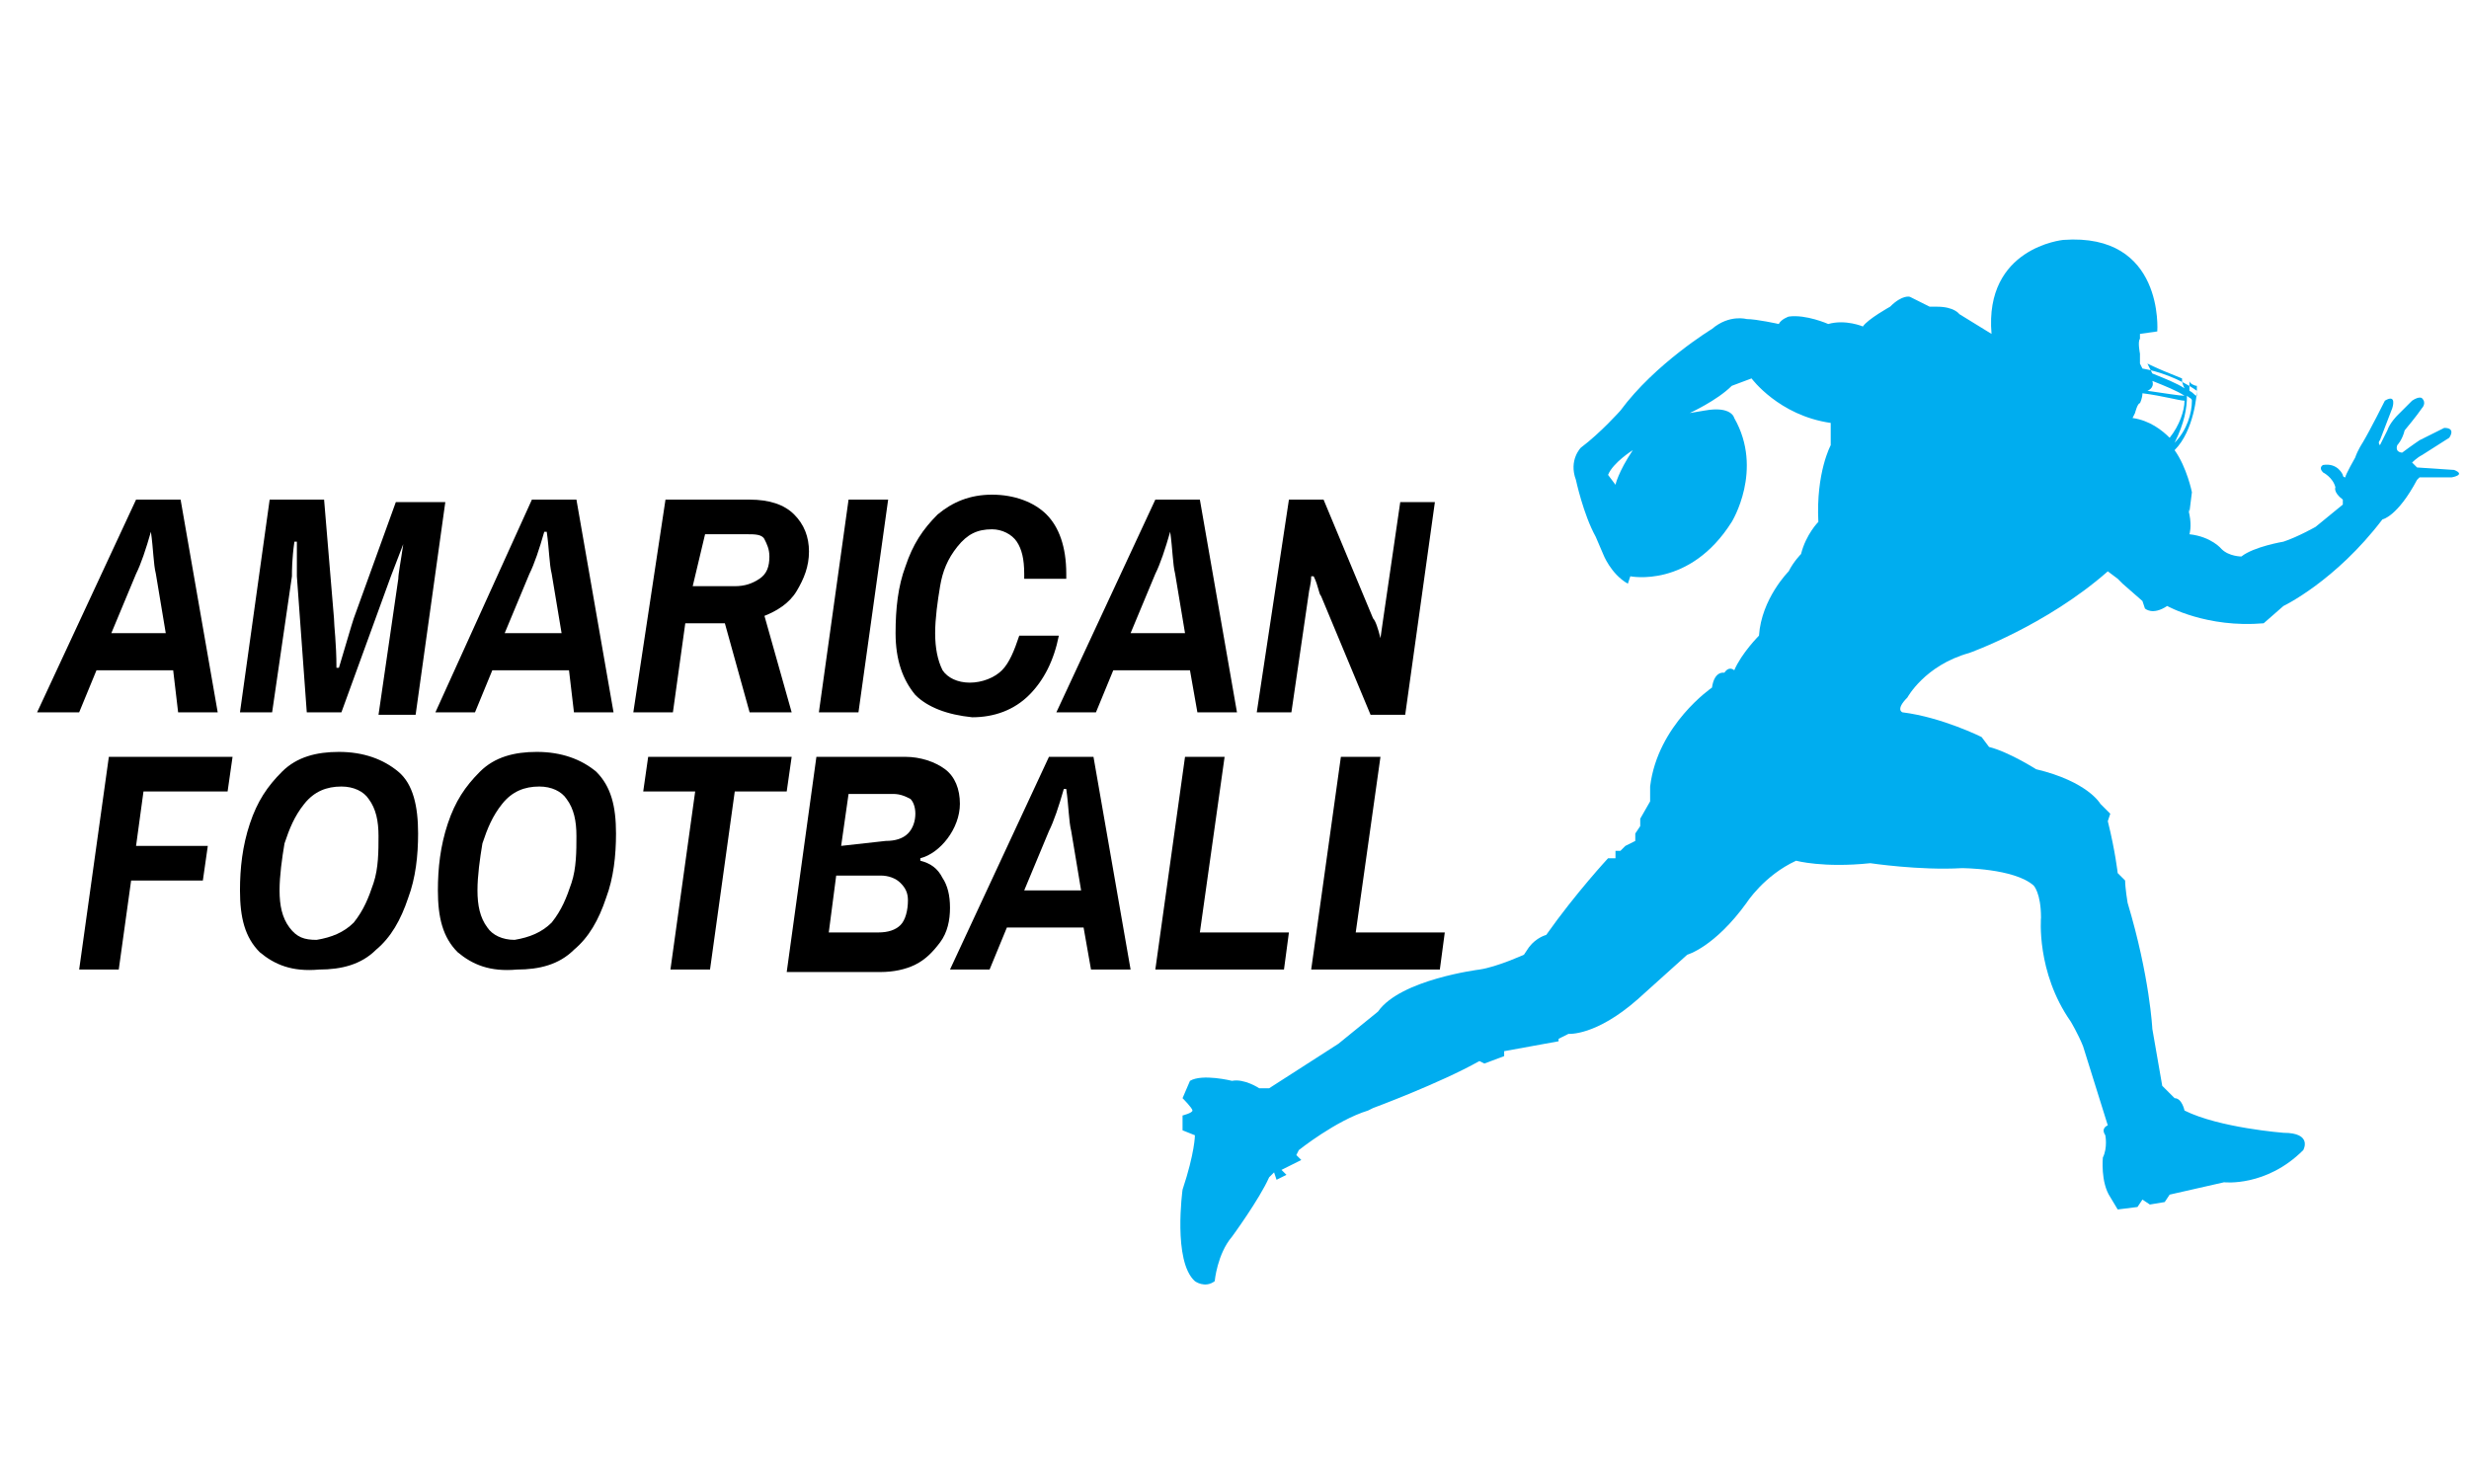
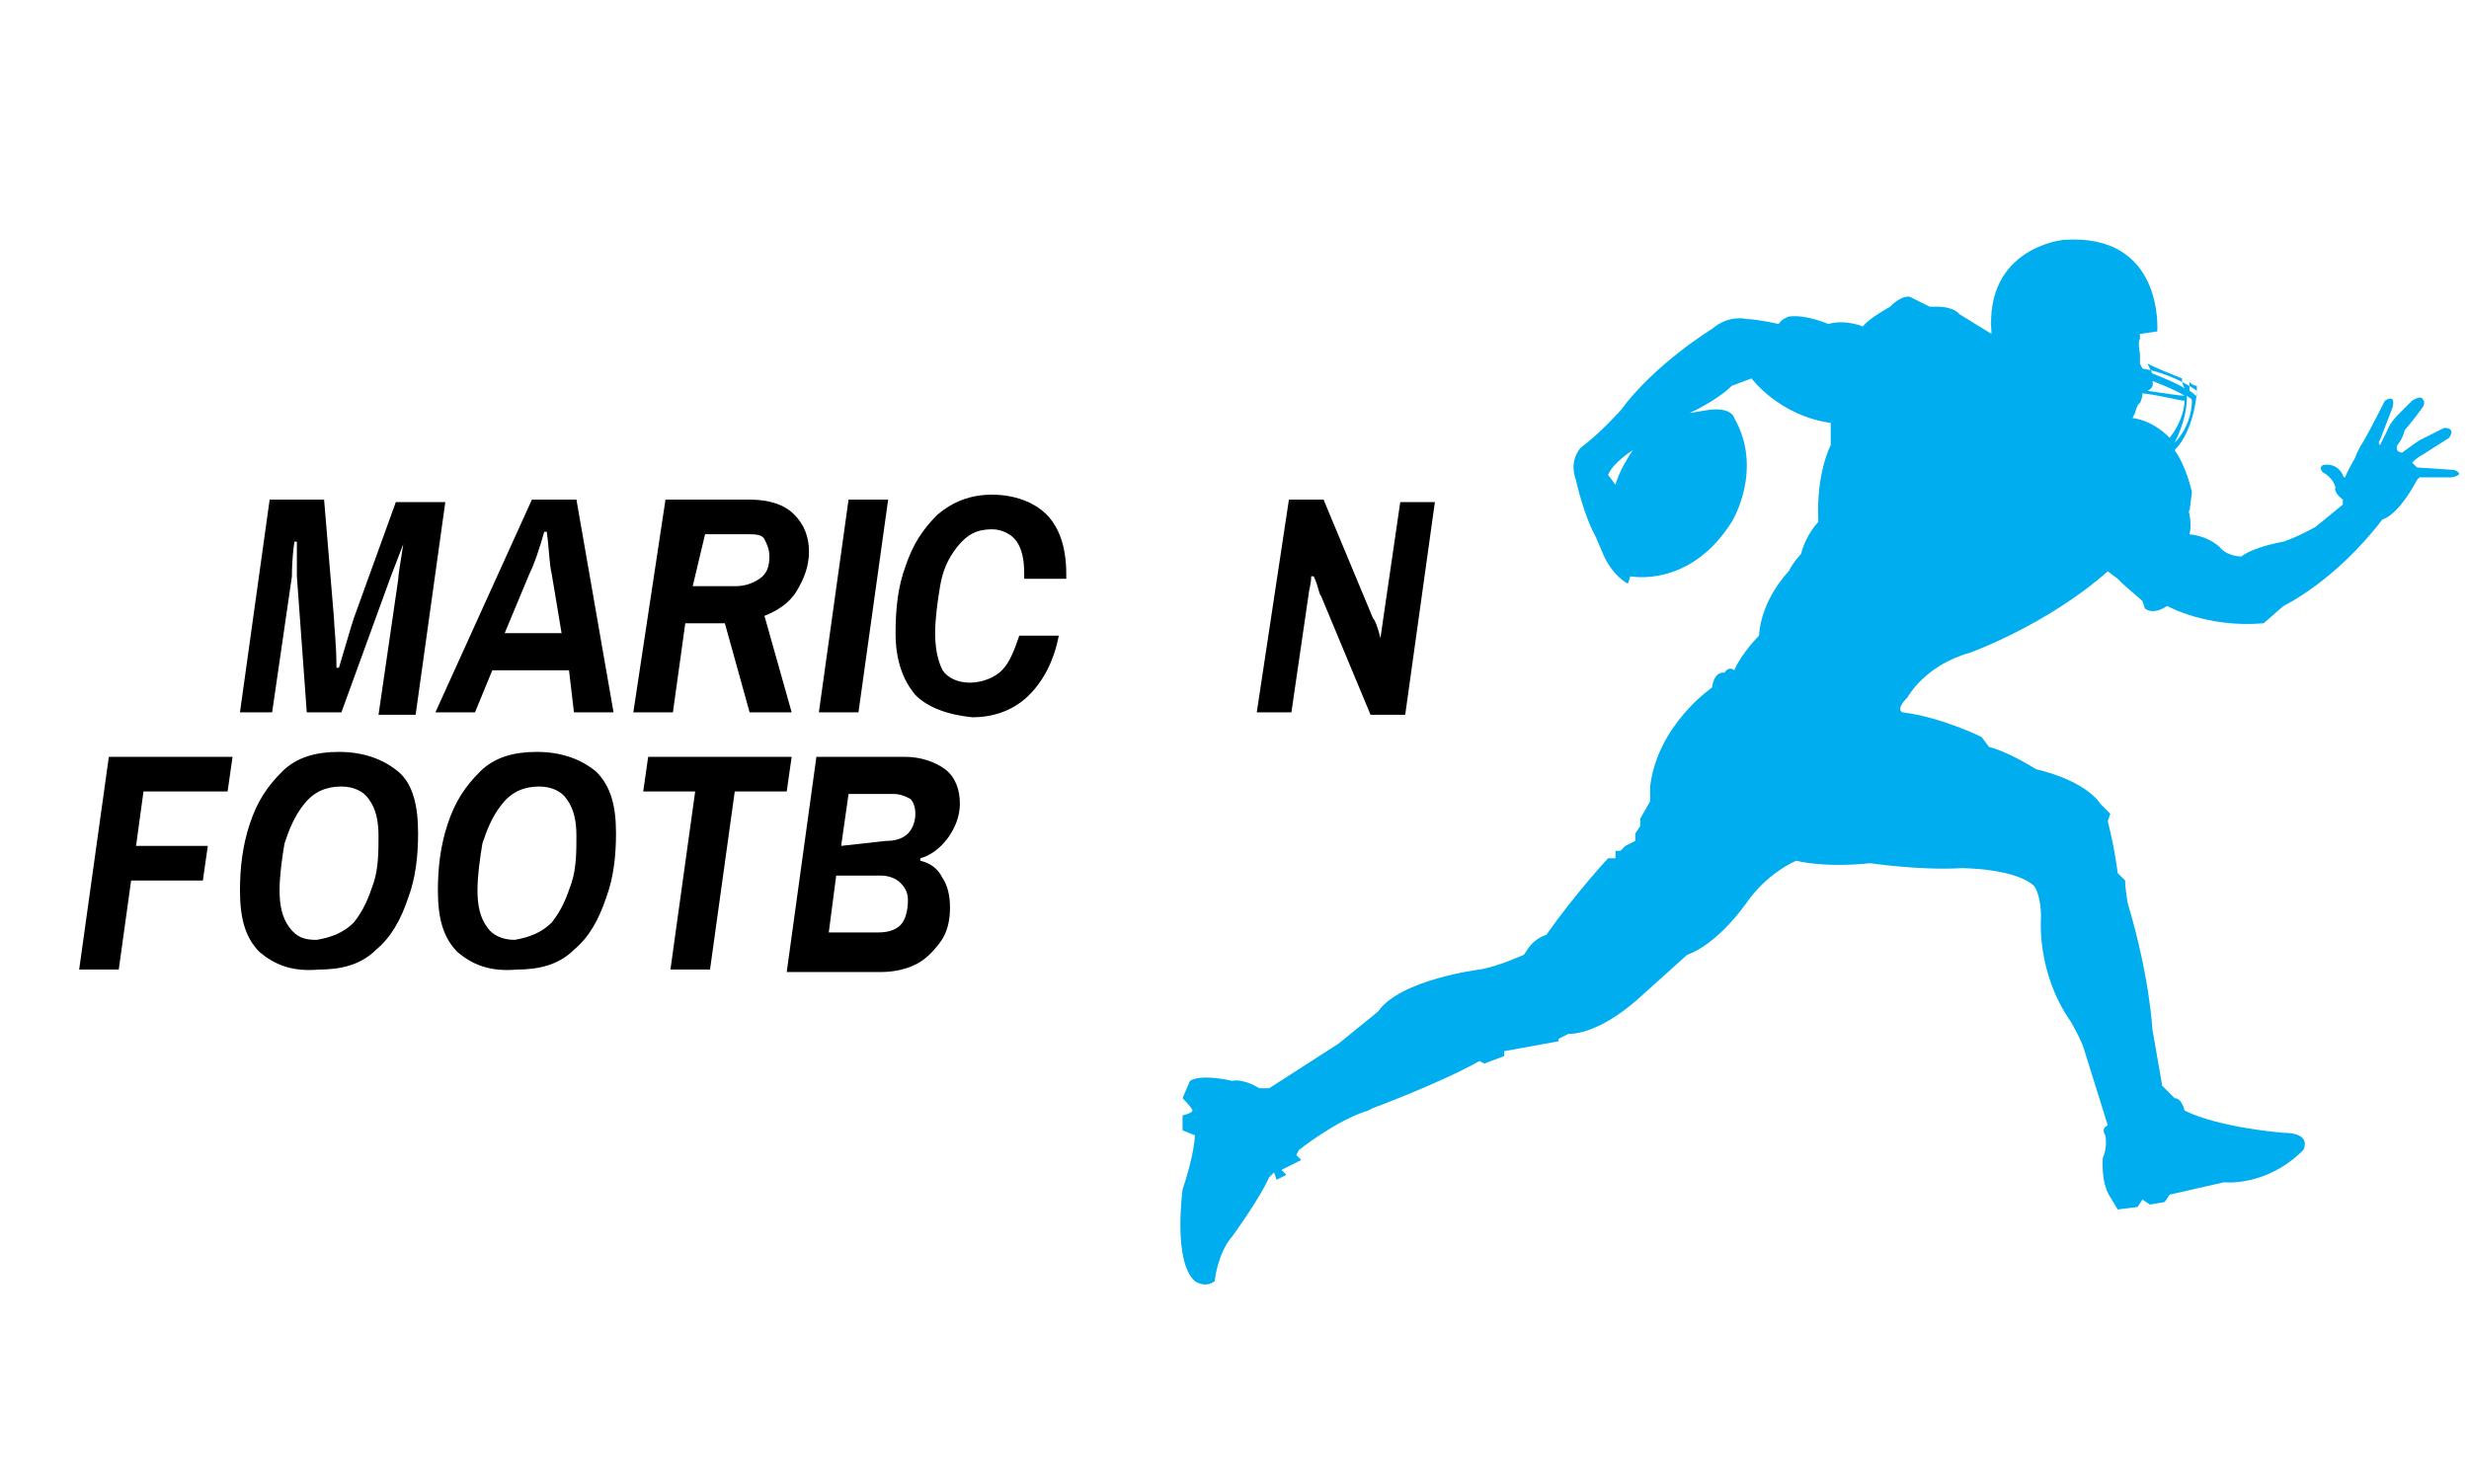
<svg xmlns="http://www.w3.org/2000/svg" version="1.1" id="Layer_1" x="0px" y="0px" viewBox="0 0 99.8 60" style="enable-background:new 0 0 99.8 60;" xml:space="preserve">
  <style type="text/css">
	.st0{fill:#00ADEF;}
</style>
  <path class="st0" d="M86.2,16.9l0.1-0.2c0,0,0.1-0.4,0.2-0.4c0,0,0.1-0.2,0.1-0.4l0,0c0.8,0.1,1.5,0.3,1.7,0.3c0,0.4-0.2,1-0.6,1.5  C87.4,17.4,86.9,17,86.2,16.9L86.2,16.9z M88.2,15.3c0,0.1,0,0.2,0.1,0.4c-0.3-0.2-0.8-0.4-1.3-0.6l-0.2-0.4  C87.2,14.9,87.7,15.1,88.2,15.3L88.2,15.3z M88.3,16c-0.2,0-0.8-0.1-1.5-0.2l0,0c0,0,0.3-0.1,0.2-0.4C87.5,15.6,88,15.8,88.3,16  C88.3,15.9,88.3,16,88.3,16L88.3,16z M88.8,15.6c0,0.1,0,0.2,0,0.4c-0.1,0-0.1-0.1-0.3-0.2c0-0.2,0-0.3,0-0.4  C88.5,15.5,88.7,15.6,88.8,15.6L88.8,15.6z M87.9,17.9C87.9,17.9,87.9,17.8,87.9,17.9c0.4-0.8,0.5-1.4,0.5-1.9  c0.1,0.1,0.2,0.1,0.2,0.2C88.6,16.7,88.4,17.4,87.9,17.9L87.9,17.9z M65.3,19.6L65,19.2c0.2-0.5,1-1,1-1  C65.4,19.1,65.3,19.6,65.3,19.6L65.3,19.6z M99.2,19l-1.5-0.1l-0.2-0.2c0,0,0.2-0.2,0.4-0.3l1.1-0.7c0,0,0.3-0.4-0.2-0.4l-1,0.5  c0,0-0.3,0.2-0.7,0.5c0,0-0.3,0-0.2-0.3c0,0,0.2-0.2,0.3-0.6c0,0,0.5-0.6,0.7-0.9c0,0,0.2-0.2,0-0.4c0,0-0.1-0.1-0.4,0.1  c0,0-0.4,0.4-0.6,0.6c0,0-0.3,0.3-0.4,0.6L96.2,18c0,0-0.1-0.1,0-0.2l0.5-1.3c0,0,0.2-0.6-0.3-0.3c0,0-0.6,1.2-0.9,1.7  c0,0-0.2,0.3-0.3,0.6c0,0-0.4,0.7-0.4,0.8c0,0-0.1,0-0.1-0.1c0,0-0.2-0.5-0.8-0.4c0,0-0.2,0.1,0,0.3c0,0,0.4,0.2,0.5,0.6  c0,0-0.1,0.2,0.3,0.5v0.2l-1.1,0.9c0,0-0.7,0.4-1.3,0.6c0,0-1.2,0.2-1.7,0.6c0,0-0.5,0-0.8-0.3c0,0-0.4-0.5-1.3-0.6  c0,0,0.1-0.3,0-0.8c-0.1-0.4,0-0.1,0-0.1l0.1-0.8c0,0-0.2-1-0.7-1.7l0,0c0.8-0.8,0.9-2.3,0.9-2.4l0,0l0,0c-0.7-0.5-1.6-0.8-2.2-0.9  l-0.1-0.2v-0.4c0,0-0.1-0.5,0-0.6v-0.2l0.7-0.1c0,0,0.3-4-3.8-3.7c0,0-3.2,0.3-2.9,3.8l-1.3-0.8c0,0-0.2-0.3-0.9-0.3  c-0.2,0-0.3,0-0.3,0L77.2,12c0,0-0.3-0.1-0.8,0.4c0,0-0.9,0.5-1.1,0.8c0,0-0.7-0.3-1.4-0.1c0,0-0.9-0.4-1.6-0.3c0,0-0.3,0.1-0.4,0.3  c0,0-0.9-0.2-1.3-0.2c0,0-0.7-0.2-1.4,0.4c0,0-2.3,1.4-3.7,3.3c0,0-0.8,0.9-1.6,1.5c0,0-0.5,0.5-0.2,1.3c0,0,0.3,1.4,0.8,2.3  l0.3,0.7c0,0,0.3,0.8,1,1.2l0.1-0.3c0,0,2.4,0.5,4.1-2.2c0,0,1.3-2.1,0.1-4.2c0,0-0.1-0.5-1.2-0.3l-0.6,0.1c0,0,1.1-0.5,1.7-1.1  l0.8-0.3c0,0,1.1,1.5,3.2,1.8v0.5V18c0,0-0.6,1.1-0.5,3.1c0,0-0.5,0.5-0.7,1.3c0,0-0.3,0.3-0.5,0.7c0,0-1.1,1.1-1.2,2.6  c0,0-0.7,0.7-1,1.4c0,0-0.2-0.2-0.4,0.1c0,0-0.4-0.1-0.5,0.6c0,0-2.2,1.5-2.5,4v0.6l-0.4,0.7v0.3l-0.2,0.3V34l-0.4,0.2l-0.2,0.2  h-0.2v0.3H65c0,0-1.3,1.4-2.5,3.1c0,0-0.4,0.1-0.7,0.5l-0.2,0.3c0,0-1.1,0.5-1.8,0.6c0,0-3.2,0.4-4.1,1.7l-1.6,1.3L51.3,44h-0.4  c0,0-0.6-0.4-1.1-0.3c0,0-1.2-0.3-1.7,0l-0.3,0.7c0,0,0.4,0.4,0.4,0.5s-0.4,0.2-0.4,0.2v0.6l0.5,0.2c0,0,0,0.7-0.5,2.2  c0,0-0.4,2.9,0.5,3.7c0,0,0.4,0.3,0.8,0c0,0,0.1-1.1,0.7-1.8c0,0,1.1-1.5,1.5-2.4l0.2-0.2l0.1,0.3l0.4-0.2l-0.2-0.2l0.8-0.4  l-0.2-0.2l0.1-0.2c0,0,1.5-1.2,2.8-1.6l0.2-0.1c0,0,2.7-1,4.3-1.9L60,43l0.8-0.3v-0.2l2.2-0.4l0-0.1l0.4-0.2c0,0,1.1,0.1,2.8-1.4  l2-1.8c0,0,1.1-0.3,2.4-2.1c0,0,0.7-1.1,2-1.7c0,0,1.1,0.3,3,0.1c0,0,2,0.3,3.7,0.2c0,0,2.1,0,2.9,0.7c0,0,0.3,0.3,0.3,1.3  c0,0-0.2,2.2,1.2,4.2c0,0,0.3,0.5,0.5,1l1,3.2c0,0-0.3,0.1-0.1,0.4c0,0,0.1,0.5-0.1,0.9c0,0-0.1,1,0.3,1.6l0.3,0.5l0.8-0.1l0.2-0.3  l0.3,0.2l0.6-0.1l0.2-0.3l2.2-0.5c0,0,1.7,0.2,3.2-1.3c0,0,0.4-0.7-0.8-0.7c0,0-2.6-0.2-4-0.9c0,0-0.1-0.5-0.4-0.5l-0.5-0.5L87,41.6  c0,0-0.1-2.1-1-5.1c0,0-0.1-0.6-0.1-0.9l-0.3-0.3c0,0-0.1-0.9-0.4-2.1l0.1-0.3l-0.4-0.4c0,0-0.5-0.9-2.6-1.4c0,0-1.1-0.7-1.9-0.9  l-0.3-0.4c0,0-1.6-0.8-3.2-1c0,0-0.3-0.1,0.2-0.6c0,0,0.7-1.3,2.5-1.8c0,0,3.1-1.1,5.6-3.3l0.4,0.3l0.2,0.2l0.8,0.7l0.1,0.3  c0,0,0.3,0.3,0.9-0.1c0,0,1.6,0.9,3.9,0.7l0.8-0.7c0,0,2.1-1,4-3.5c0,0,0.6-0.1,1.4-1.6l0.1-0.1h1.3C99.1,19.3,99.7,19.2,99.2,19  L99.2,19z" />
  <g>
-     <path d="M5.5,20.2h1.8l1.5,8.6H7.2L7,27.1H3.9l-0.7,1.7H1.5L5.5,20.2z M6.7,25.6l-0.4-2.4c-0.1-0.4-0.1-1-0.2-1.7l0,0   c-0.2,0.7-0.4,1.3-0.6,1.7l-1,2.4H6.7z" />
    <path d="M10.9,20.2h2.2l0.4,4.8c0,0.3,0.1,1,0.1,2h0.1c0.3-1,0.5-1.7,0.6-2l1.7-4.7h2l-1.2,8.6h-1.5l0.8-5.5c0-0.2,0.1-0.7,0.2-1.4   l0,0l-0.5,1.3l-2,5.5h-1.4L12,23.3v-1.4h-0.1c-0.1,0.7-0.1,1.2-0.1,1.4L11,28.8H9.7L10.9,20.2z" />
    <path d="M21.5,20.2h1.8l1.5,8.6h-1.6L23,27.1h-3.1l-0.7,1.7h-1.6L21.5,20.2z M22.7,25.6l-0.4-2.4c-0.1-0.4-0.1-1-0.2-1.7H22   c-0.2,0.7-0.4,1.3-0.6,1.7l-1,2.4H22.7z" />
    <path d="M26.9,20.2h3.4c0.8,0,1.4,0.2,1.8,0.6c0.4,0.4,0.6,0.9,0.6,1.5s-0.2,1.1-0.5,1.6s-0.8,0.8-1.3,1l1.1,3.9h-1.7l-1-3.6h-1.6   l-0.5,3.6h-1.6L26.9,20.2z M29.7,23.7c0.4,0,0.7-0.1,1-0.3s0.4-0.5,0.4-0.9c0-0.3-0.1-0.5-0.2-0.7s-0.4-0.2-0.7-0.2h-1.7L28,23.7   H29.7z" />
    <path d="M34.3,20.2h1.6l-1.2,8.6h-1.6L34.3,20.2z" />
    <path d="M37,28.1c-0.5-0.6-0.8-1.4-0.8-2.5c0-1,0.1-1.9,0.4-2.7c0.3-0.9,0.7-1.5,1.3-2.1c0.6-0.5,1.3-0.8,2.2-0.8s1.7,0.3,2.2,0.8   s0.8,1.3,0.8,2.4v0.2h-1.7v-0.2c0-0.6-0.1-1-0.3-1.3s-0.6-0.5-1-0.5c-0.6,0-1,0.2-1.4,0.7s-0.6,1-0.7,1.6c-0.1,0.6-0.2,1.3-0.2,1.9   s0.1,1.1,0.3,1.5c0.2,0.3,0.6,0.5,1.1,0.5s1-0.2,1.3-0.5s0.5-0.8,0.7-1.4h1.6c-0.2,1-0.6,1.8-1.2,2.4C41,28.7,40.2,29,39.3,29   C38.3,28.9,37.5,28.6,37,28.1z" />
-     <path d="M46.7,20.2h1.8l1.5,8.6h-1.6l-0.3-1.7H45l-0.7,1.7h-1.6L46.7,20.2z M47.9,25.6l-0.4-2.4c-0.1-0.4-0.1-1-0.2-1.7l0,0   c-0.2,0.7-0.4,1.3-0.6,1.7l-1,2.4H47.9z" />
    <path d="M52.1,20.2h1.4l2,4.8c0.1,0.1,0.2,0.4,0.3,0.8l0,0l0.1-0.7l0.7-4.8H58l-1.2,8.6h-1.4l-2-4.8c-0.1-0.1-0.1-0.4-0.3-0.8H53   c0,0.3-0.1,0.6-0.1,0.7l-0.7,4.8h-1.4L52.1,20.2z" />
    <path d="M4.4,30.6h5L9.2,32H5.8l-0.3,2.2h2.9l-0.2,1.4H5.3l-0.5,3.6H3.2L4.4,30.6z" />
    <path d="M10.5,38.5c-0.6-0.6-0.8-1.4-0.8-2.5c0-0.9,0.1-1.8,0.4-2.7c0.3-0.9,0.7-1.5,1.3-2.1s1.4-0.8,2.3-0.8c1,0,1.8,0.3,2.4,0.8   s0.8,1.4,0.8,2.5c0,0.9-0.1,1.8-0.4,2.6c-0.3,0.9-0.7,1.6-1.3,2.1c-0.6,0.6-1.4,0.8-2.3,0.8C11.8,39.3,11.1,39,10.5,38.5z    M14.3,37.3c0.4-0.5,0.6-1,0.8-1.6s0.2-1.3,0.2-1.9c0-0.6-0.1-1.1-0.4-1.5c-0.2-0.3-0.6-0.5-1.1-0.5c-0.6,0-1.1,0.2-1.5,0.7   s-0.6,1-0.8,1.6c-0.1,0.6-0.2,1.3-0.2,1.9c0,0.6,0.1,1.1,0.4,1.5s0.6,0.5,1.1,0.5C13.4,37.9,13.9,37.7,14.3,37.3z" />
    <path d="M18.5,38.5c-0.6-0.6-0.8-1.4-0.8-2.5c0-0.9,0.1-1.8,0.4-2.7s0.7-1.5,1.3-2.1c0.6-0.6,1.4-0.8,2.3-0.8c1,0,1.8,0.3,2.4,0.8   c0.6,0.6,0.8,1.4,0.8,2.5c0,0.9-0.1,1.8-0.4,2.6c-0.3,0.9-0.7,1.6-1.3,2.1c-0.6,0.6-1.4,0.8-2.3,0.8C19.8,39.3,19.1,39,18.5,38.5z    M22.3,37.3c0.4-0.5,0.6-1,0.8-1.6c0.2-0.6,0.2-1.3,0.2-1.9c0-0.6-0.1-1.1-0.4-1.5c-0.2-0.3-0.6-0.5-1.1-0.5   c-0.6,0-1.1,0.2-1.5,0.7s-0.6,1-0.8,1.6c-0.1,0.6-0.2,1.3-0.2,1.9c0,0.6,0.1,1.1,0.4,1.5c0.2,0.3,0.6,0.5,1.1,0.5   C21.4,37.9,21.9,37.7,22.3,37.3z" />
    <path d="M28.1,32H26l0.2-1.4H32L31.8,32h-2.1l-1,7.2h-1.6L28.1,32z" />
    <path d="M33,30.6h3.6c0.6,0,1.2,0.2,1.6,0.5c0.4,0.3,0.6,0.8,0.6,1.4c0,0.5-0.2,1-0.5,1.4s-0.7,0.7-1.1,0.8v0.1   c0.4,0.1,0.7,0.3,0.9,0.7c0.2,0.3,0.3,0.7,0.3,1.2s-0.1,1-0.4,1.4c-0.3,0.4-0.6,0.7-1,0.9s-0.9,0.3-1.4,0.3h-3.8L33,30.6z    M35.5,37.7c0.4,0,0.7-0.1,0.9-0.3s0.3-0.6,0.3-1c0-0.3-0.1-0.5-0.3-0.7s-0.5-0.3-0.8-0.3h-1.8l-0.3,2.3   C33.6,37.7,35.5,37.7,35.5,37.7z M35.8,34c0.4,0,0.7-0.1,0.9-0.3s0.3-0.5,0.3-0.8s-0.1-0.5-0.2-0.6c-0.2-0.1-0.4-0.2-0.7-0.2h-1.8   L34,34.2L35.8,34L35.8,34z" />
-     <path d="M42.4,30.6h1.8l1.5,8.6h-1.6l-0.3-1.7h-3.1L40,39.2h-1.6L42.4,30.6z M43.7,36l-0.4-2.4c-0.1-0.4-0.1-1-0.2-1.7H43   c-0.2,0.7-0.4,1.3-0.6,1.7l-1,2.4H43.7z" />
-     <path d="M47.9,30.6h1.6l-1,7.1h3.6l-0.2,1.5h-5.2L47.9,30.6z" />
-     <path d="M54.2,30.6h1.6l-1,7.1h3.6l-0.2,1.5H53L54.2,30.6z" />
  </g>
</svg>